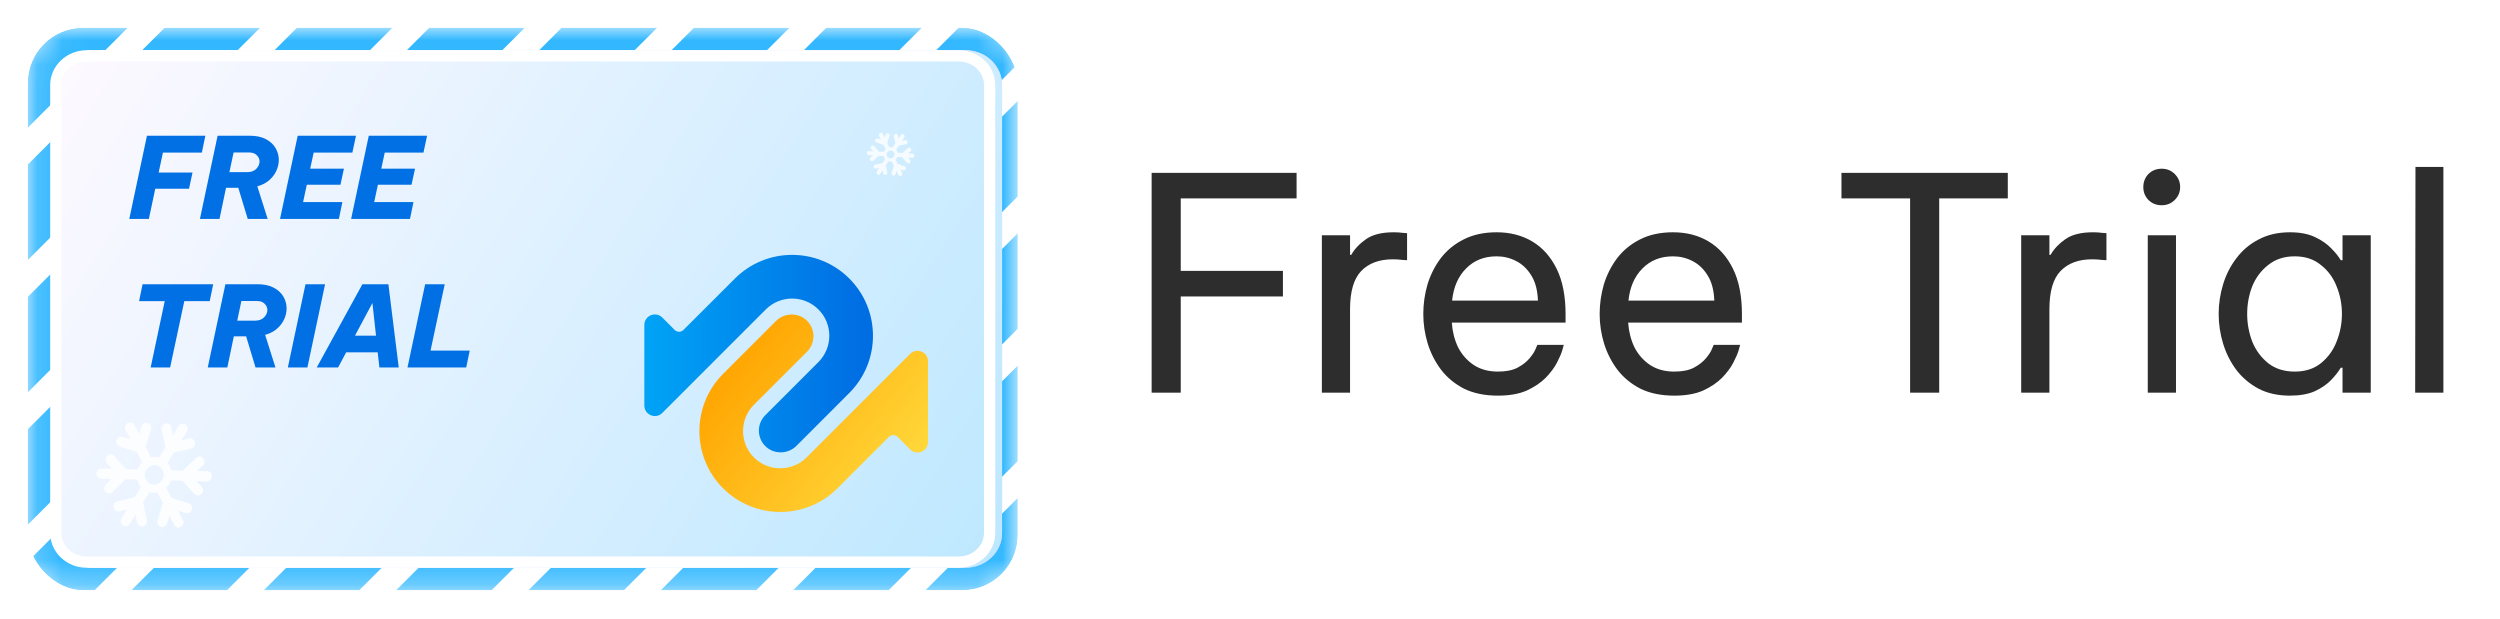
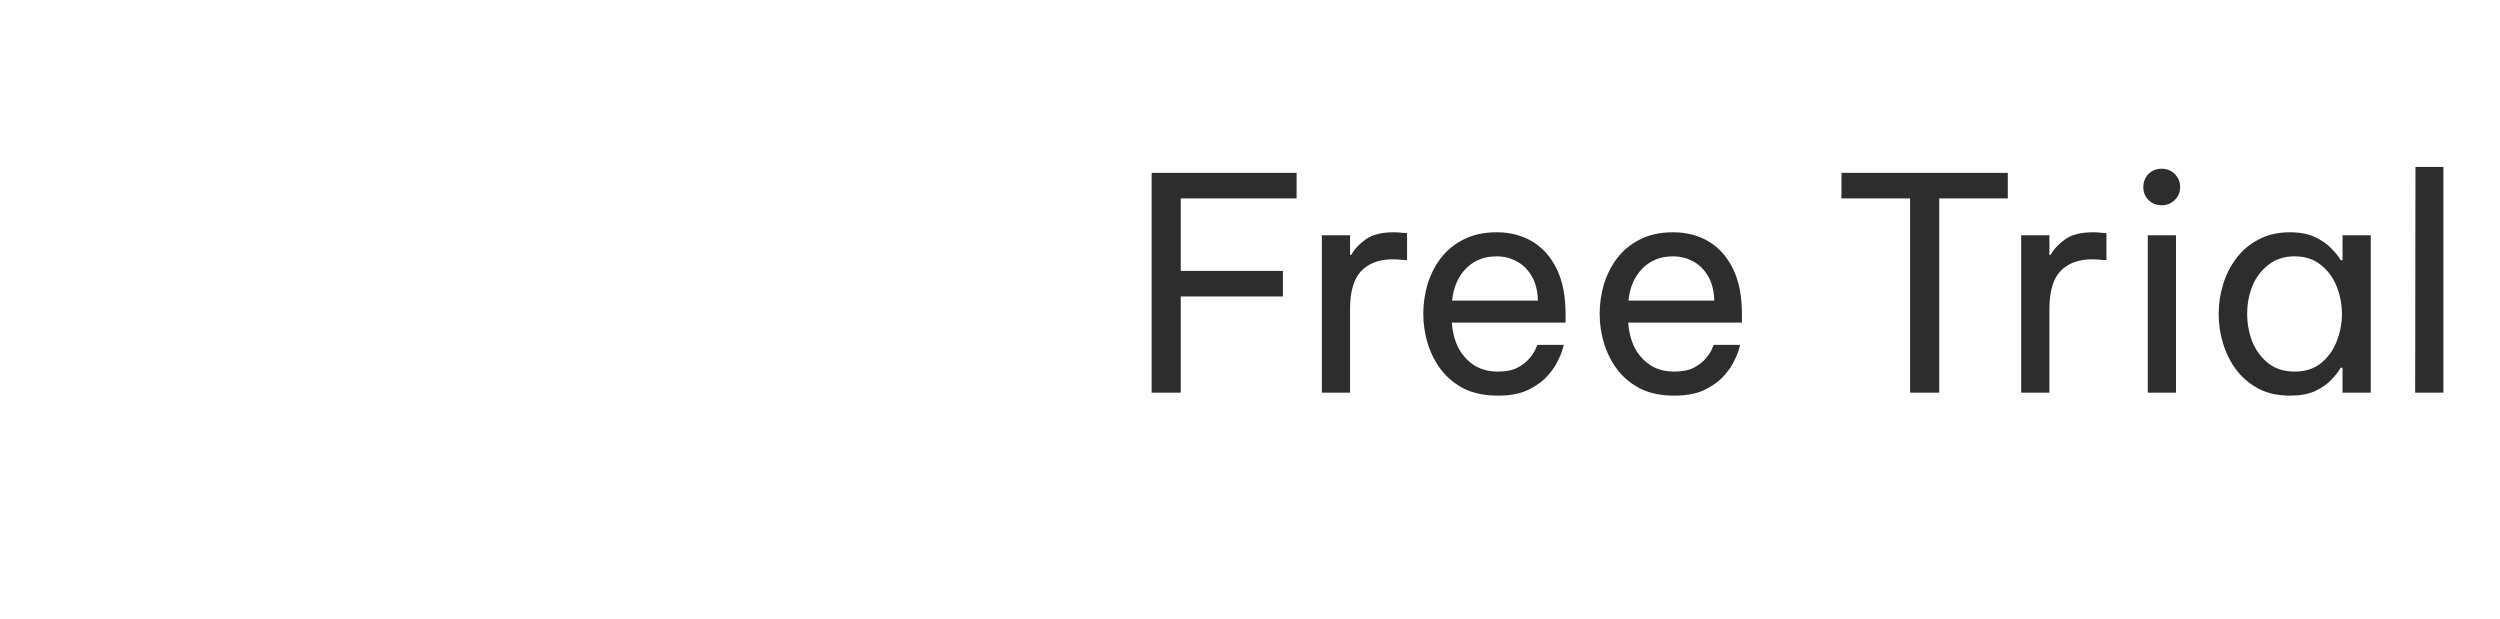
<svg xmlns="http://www.w3.org/2000/svg" width="101" height="25" viewBox="0 0 101 25" fill="none">
  <g filter="url(#filter0_d_1019_3306)">
    <g clip-path="url(#clip0_1019_3306)">
      <rect x="1.119" width="40" height="22.727" rx="2.237" fill="white" />
      <mask id="mask0_1019_3306" style="mask-type:alpha" maskUnits="userSpaceOnUse" x="1" y="0" width="41" height="23">
        <path d="M2.671 0L39.563 0C40.423 0 41.119 0.685 41.119 1.527V21.201C41.119 22.043 40.423 22.727 39.567 22.727H2.671C1.815 22.731 1.119 22.047 1.119 21.201L1.119 1.527C1.119 0.685 1.815 0 2.671 0Z" fill="url(#paint0_linear_1019_3306)" />
      </mask>
      <g mask="url(#mask0_1019_3306)">
        <path d="M29.984 -39.372L-34.298 24.911L-32.37 26.839L31.913 -37.443L29.984 -39.372Z" fill="#33B8FF" />
        <path d="M32.996 -37.035L-31.286 27.247L-29.358 29.175L34.925 -35.107L32.996 -37.035Z" fill="#33B8FF" />
-         <path d="M36.006 -34.699L-28.277 29.583L-26.348 31.512L37.934 -32.771L36.006 -34.699Z" fill="#33B8FF" />
        <path d="M39.016 -32.363L-25.267 31.919L-23.338 33.848L40.944 -30.434L39.016 -32.363Z" fill="#33B8FF" />
-         <path d="M42.025 -30.027L-22.257 34.256L-20.329 36.184L43.954 -28.098L42.025 -30.027Z" fill="#33B8FF" />
        <path d="M45.035 -27.69L-19.247 36.592L-17.319 38.52L46.964 -25.762L45.035 -27.69Z" fill="#33B8FF" />
        <path d="M48.047 -25.354L-16.236 38.928L-14.307 40.857L49.975 -23.425L48.047 -25.354Z" fill="#33B8FF" />
        <path d="M51.057 -23.018L-13.226 41.265L-11.297 43.193L52.985 -21.089L51.057 -23.018Z" fill="#33B8FF" />
        <path d="M54.066 -20.682L-10.216 43.601L-8.288 45.529L55.995 -18.753L54.066 -20.682Z" fill="#33B8FF" />
        <path d="M57.076 -18.345L-7.206 45.937L-5.278 47.866L59.005 -16.417L57.076 -18.345Z" fill="#33B8FF" />
        <path d="M60.086 -16.009L-4.196 48.273L-2.268 50.202L62.014 -14.081L60.086 -16.009Z" fill="#33B8FF" />
        <path d="M63.096 -13.673L-1.187 50.61L0.742 52.538L65.024 -11.744L63.096 -13.673Z" fill="#33B8FF" />
        <path d="M66.106 -11.336L1.823 52.946L3.752 54.874L68.034 -9.408L66.106 -11.336Z" fill="#33B8FF" />
        <path d="M69.115 -9L4.833 55.282L6.761 57.211L71.044 -7.072L69.115 -9Z" fill="#33B8FF" />
        <g filter="url(#filter1_i_1019_3306)">
          <path d="M3.509 0.909L38.724 0.909C39.545 0.909 40.209 1.539 40.209 2.314V20.414C40.209 21.188 39.545 21.818 38.728 21.818H3.509C2.692 21.822 2.027 21.192 2.027 20.414L2.027 2.314C2.027 1.539 2.692 0.909 3.509 0.909Z" fill="url(#paint1_linear_1019_3306)" />
          <path d="M3.509 0.909L38.724 0.909C39.545 0.909 40.209 1.539 40.209 2.314V20.414C40.209 21.188 39.545 21.818 38.728 21.818H3.509C2.692 21.822 2.027 21.192 2.027 20.414L2.027 2.314C2.027 1.539 2.692 0.909 3.509 0.909Z" fill="url(#paint2_linear_1019_3306)" />
        </g>
        <path d="M3.509 1.137L38.724 1.137C39.431 1.137 39.981 1.676 39.981 2.313V20.414C39.981 21.052 39.431 21.591 38.727 21.591H3.508C2.806 21.594 2.255 21.056 2.255 20.414L2.255 2.313C2.255 1.676 2.806 1.137 3.509 1.137Z" stroke="white" stroke-width="0.455" />
        <path opacity="0.8" d="M7.391 19.889L7.203 19.518L7.5 19.609C7.607 19.641 7.721 19.578 7.755 19.468C7.789 19.358 7.73 19.242 7.623 19.209L6.939 19.001L6.725 18.581C6.764 18.542 6.8 18.498 6.83 18.448C6.861 18.399 6.885 18.347 6.903 18.294L7.369 18.306L7.852 18.839C7.928 18.922 8.056 18.926 8.139 18.846C8.222 18.767 8.228 18.635 8.153 18.552L7.943 18.32L8.354 18.331C8.466 18.334 8.561 18.243 8.566 18.128C8.572 18.013 8.485 17.918 8.373 17.915L7.962 17.904L8.192 17.684C8.275 17.605 8.281 17.473 8.206 17.39C8.13 17.306 8.002 17.303 7.919 17.382L7.387 17.89L6.921 17.878C6.895 17.769 6.844 17.667 6.771 17.581L7.022 17.174L7.724 17.001C7.834 16.974 7.904 16.861 7.879 16.75C7.856 16.638 7.747 16.569 7.638 16.596L7.333 16.671L7.555 16.311C7.616 16.213 7.589 16.085 7.494 16.025C7.4 15.965 7.274 15.996 7.213 16.094L6.991 16.454L6.924 16.144C6.9 16.032 6.792 15.963 6.683 15.99C6.573 16.017 6.503 16.13 6.528 16.241L6.68 16.957L6.429 17.364C6.321 17.334 6.208 17.333 6.1 17.356L5.886 16.936L6.104 16.23C6.139 16.12 6.08 16.004 5.973 15.972C5.866 15.939 5.751 16.002 5.717 16.113L5.622 16.419L5.434 16.048C5.382 15.947 5.26 15.91 5.16 15.965C5.06 16.02 5.021 16.146 5.072 16.247L5.261 16.618L4.964 16.528C4.857 16.495 4.743 16.558 4.709 16.669C4.675 16.779 4.734 16.895 4.841 16.927L5.525 17.135L5.739 17.555C5.7 17.595 5.664 17.639 5.634 17.688C5.603 17.738 5.579 17.79 5.561 17.842L5.095 17.831L4.612 17.298C4.536 17.214 4.408 17.211 4.325 17.29C4.242 17.37 4.235 17.502 4.311 17.585L4.521 17.816L4.11 17.806C3.998 17.803 3.902 17.893 3.897 18.009C3.892 18.124 3.979 18.219 4.091 18.222L4.502 18.232L4.271 18.452C4.188 18.532 4.183 18.664 4.258 18.747C4.333 18.83 4.462 18.834 4.545 18.754L5.076 18.247L5.542 18.259C5.569 18.367 5.619 18.469 5.693 18.555L5.441 18.963L4.739 19.136C4.63 19.163 4.56 19.275 4.584 19.387C4.608 19.499 4.716 19.567 4.826 19.54L5.13 19.465L4.908 19.825C4.847 19.923 4.875 20.052 4.969 20.111C5.064 20.171 5.19 20.14 5.25 20.042L5.473 19.683L5.539 19.993C5.563 20.105 5.671 20.173 5.781 20.146C5.89 20.119 5.96 20.007 5.936 19.895L5.783 19.18L6.035 18.772C6.143 18.802 6.256 18.803 6.364 18.78L6.578 19.2L6.359 19.906C6.325 20.016 6.384 20.132 6.491 20.165C6.598 20.197 6.713 20.134 6.747 20.024L6.841 19.718L7.03 20.088C7.082 20.189 7.204 20.226 7.304 20.171C7.404 20.116 7.443 19.99 7.391 19.889ZM6.026 18.402C5.848 18.29 5.797 18.049 5.911 17.864C6.025 17.68 6.261 17.622 6.438 17.734C6.616 17.847 6.667 18.088 6.553 18.272C6.439 18.456 6.203 18.515 6.026 18.402Z" fill="white" />
        <path opacity="0.8" d="M36.445 5.872L36.369 5.719L36.491 5.76C36.535 5.775 36.582 5.751 36.596 5.707C36.611 5.663 36.588 5.615 36.544 5.6L36.264 5.506L36.179 5.334C36.195 5.318 36.21 5.301 36.223 5.282C36.236 5.262 36.246 5.241 36.253 5.22L36.445 5.232L36.64 5.454C36.671 5.489 36.723 5.492 36.758 5.461C36.793 5.43 36.796 5.377 36.765 5.342L36.681 5.246L36.849 5.256C36.895 5.258 36.935 5.223 36.938 5.177C36.941 5.13 36.906 5.091 36.86 5.088L36.691 5.078L36.787 4.992C36.821 4.961 36.825 4.908 36.794 4.873C36.764 4.838 36.711 4.835 36.676 4.866L36.455 5.064L36.264 5.052C36.254 5.008 36.233 4.966 36.203 4.93L36.309 4.769L36.599 4.709C36.644 4.7 36.673 4.655 36.664 4.61C36.655 4.564 36.611 4.535 36.566 4.544L36.44 4.57L36.533 4.428C36.559 4.389 36.548 4.337 36.51 4.312C36.471 4.286 36.42 4.297 36.394 4.336L36.301 4.478L36.275 4.351C36.266 4.306 36.222 4.277 36.177 4.286C36.132 4.295 36.102 4.34 36.112 4.385L36.17 4.677L36.064 4.837C36.02 4.824 35.974 4.822 35.929 4.83L35.844 4.657L35.938 4.375C35.953 4.331 35.929 4.283 35.885 4.268C35.842 4.254 35.794 4.278 35.779 4.322L35.739 4.444L35.663 4.292C35.643 4.25 35.593 4.233 35.551 4.254C35.51 4.275 35.493 4.325 35.514 4.367L35.589 4.519L35.468 4.479C35.424 4.464 35.377 4.488 35.362 4.532C35.347 4.576 35.371 4.624 35.415 4.638L35.694 4.732L35.78 4.905C35.764 4.92 35.748 4.938 35.736 4.957C35.723 4.977 35.713 4.997 35.705 5.019L35.514 5.007L35.318 4.785C35.288 4.75 35.235 4.747 35.2 4.778C35.166 4.809 35.163 4.862 35.193 4.897L35.278 4.993L35.109 4.983C35.063 4.98 35.023 5.016 35.021 5.062C35.018 5.108 35.053 5.148 35.099 5.151L35.268 5.161L35.172 5.247C35.137 5.278 35.134 5.331 35.164 5.366C35.195 5.4 35.248 5.403 35.282 5.373L35.503 5.175L35.695 5.187C35.705 5.231 35.725 5.273 35.755 5.309L35.649 5.47L35.36 5.529C35.315 5.539 35.285 5.583 35.294 5.629C35.304 5.674 35.348 5.704 35.393 5.694L35.518 5.668L35.425 5.811C35.399 5.849 35.41 5.902 35.448 5.927C35.487 5.953 35.539 5.942 35.564 5.903L35.658 5.761L35.683 5.887C35.692 5.933 35.736 5.962 35.782 5.953C35.827 5.943 35.856 5.899 35.847 5.853L35.788 5.562L35.894 5.401C35.938 5.415 35.985 5.417 36.029 5.409L36.114 5.582L36.021 5.864C36.006 5.908 36.029 5.956 36.073 5.97C36.117 5.985 36.164 5.961 36.179 5.917L36.22 5.795L36.295 5.947C36.316 5.989 36.366 6.005 36.407 5.984C36.449 5.964 36.465 5.913 36.445 5.872ZM35.892 5.251C35.82 5.203 35.801 5.105 35.849 5.032C35.896 4.959 35.994 4.939 36.066 4.987C36.138 5.036 36.158 5.134 36.11 5.206C36.062 5.279 35.965 5.299 35.892 5.251Z" fill="white" />
        <path d="M5.223 7.727L5.937 4.364H8.296L8.155 5.045H6.582L6.41 5.85H7.778L7.637 6.505H6.273L6.014 7.727H5.223ZM8.077 7.727L8.791 4.364H10.086C10.353 4.364 10.573 4.411 10.746 4.505C10.921 4.599 11.052 4.72 11.136 4.868C11.221 5.017 11.264 5.174 11.264 5.341C11.264 5.489 11.23 5.636 11.164 5.782C11.1 5.924 11.003 6.052 10.873 6.164C10.743 6.276 10.584 6.358 10.396 6.409L10.814 7.727H10.009L9.627 6.468H9.132L8.868 7.727H8.077ZM10.059 5.041H9.437L9.268 5.836H9.982C10.146 5.836 10.27 5.791 10.355 5.7C10.443 5.609 10.486 5.511 10.486 5.405C10.486 5.311 10.45 5.227 10.377 5.155C10.308 5.079 10.202 5.041 10.059 5.041ZM11.313 7.727L12.027 4.364H14.382L14.236 5.045H12.672L12.532 5.695H13.895L13.754 6.345H12.395L12.245 7.045H13.832L13.691 7.727H11.313ZM14.185 7.727L14.899 4.364H17.254L17.108 5.045H15.544L15.404 5.695H16.767L16.626 6.345H15.267L15.117 7.045H16.704L16.563 7.727H14.185ZM6.087 13.727L6.655 11.046H5.619L5.76 10.364H8.614L8.473 11.046H7.446L6.873 13.727H6.087ZM8.393 13.727L9.106 10.364H10.402C10.668 10.364 10.888 10.411 11.061 10.505C11.237 10.598 11.367 10.72 11.452 10.868C11.537 11.017 11.579 11.174 11.579 11.341C11.579 11.489 11.546 11.636 11.479 11.782C11.415 11.924 11.318 12.052 11.188 12.164C11.058 12.276 10.899 12.358 10.711 12.409L11.129 13.727H10.324L9.943 12.468H9.447L9.184 13.727H8.393ZM10.374 11.041H9.752L9.584 11.836H10.297C10.461 11.836 10.585 11.791 10.67 11.7C10.758 11.609 10.802 11.511 10.802 11.405C10.802 11.311 10.765 11.227 10.693 11.155C10.623 11.079 10.517 11.041 10.374 11.041ZM11.629 13.727L12.342 10.364H13.133L12.419 13.727H11.629ZM12.796 13.727L14.641 10.364H15.691L16.109 13.727H15.328L15.259 13.114H13.987L13.659 13.727H12.796ZM14.341 12.441H15.191L15.046 11.123L14.341 12.441ZM16.463 13.727L17.176 10.364H17.967L17.394 13.046H18.976L18.835 13.727H16.463Z" fill="#0070E4" />
      </g>
      <path fill-rule="evenodd" clip-rule="evenodd" d="M29.69 10.134L27.611 12.211C27.513 12.309 27.355 12.309 27.257 12.211L26.756 11.71C26.488 11.443 26.031 11.632 26.031 12.01V15.264C26.031 15.642 26.488 15.832 26.756 15.564L30.938 11.382C31.524 10.796 32.478 10.796 33.064 11.382C33.651 11.968 33.651 12.922 33.064 13.508L30.918 15.655C30.577 15.996 30.573 16.545 30.906 16.891C31.249 17.247 31.828 17.241 32.178 16.891L34.312 14.756C35.587 13.482 35.587 11.409 34.312 10.134C33.675 9.497 32.838 9.178 32.001 9.178C31.164 9.178 30.327 9.497 29.69 10.134Z" fill="url(#paint3_linear_1019_3306)" />
-       <path fill-rule="evenodd" clip-rule="evenodd" d="M31.346 11.852L29.212 13.986C27.937 15.261 27.937 17.334 29.212 18.609C30.486 19.883 32.559 19.883 33.834 18.609L35.912 16.532C36.01 16.434 36.169 16.434 36.267 16.533L36.767 17.036C37.034 17.305 37.493 17.116 37.493 16.737V16.237V15.901V13.479C37.493 13.101 37.035 12.911 36.768 13.179L32.586 17.361C32 17.947 31.046 17.947 30.459 17.361C29.873 16.774 29.873 15.82 30.459 15.234L32.606 13.088C32.947 12.747 32.951 12.197 32.618 11.852C32.447 11.675 32.218 11.587 31.988 11.587C31.755 11.587 31.522 11.676 31.346 11.852Z" fill="url(#paint4_linear_1019_3306)" />
+       <path fill-rule="evenodd" clip-rule="evenodd" d="M31.346 11.852L29.212 13.986C27.937 15.261 27.937 17.334 29.212 18.609C30.486 19.883 32.559 19.883 33.834 18.609L35.912 16.532C36.01 16.434 36.169 16.434 36.267 16.533L36.767 17.036C37.034 17.305 37.493 17.116 37.493 16.737V16.237V15.901V13.479L32.586 17.361C32 17.947 31.046 17.947 30.459 17.361C29.873 16.774 29.873 15.82 30.459 15.234L32.606 13.088C32.947 12.747 32.951 12.197 32.618 11.852C32.447 11.675 32.218 11.587 31.988 11.587C31.755 11.587 31.522 11.676 31.346 11.852Z" fill="url(#paint4_linear_1019_3306)" />
    </g>
  </g>
  <path d="M46.526 15.864V6.984L52.382 6.984V8.016H47.702V10.944H51.83V11.976H47.702V15.864H46.526ZM53.403 15.864V9.504H54.542V10.296H54.59C54.727 10.056 54.926 9.844 55.191 9.66C55.455 9.476 55.827 9.384 56.306 9.384C56.443 9.384 56.566 9.392 56.678 9.408C56.791 9.416 56.846 9.42 56.846 9.42V10.512C56.846 10.512 56.782 10.508 56.654 10.5C56.535 10.484 56.407 10.476 56.27 10.476C55.718 10.476 55.291 10.636 54.986 10.956C54.691 11.268 54.542 11.78 54.542 12.492V15.864H53.403ZM60.513 15.984C59.993 15.984 59.541 15.892 59.157 15.708C58.781 15.516 58.469 15.26 58.221 14.94C57.981 14.62 57.801 14.268 57.681 13.884C57.561 13.492 57.501 13.092 57.501 12.684C57.501 12.284 57.557 11.888 57.669 11.496C57.789 11.104 57.969 10.748 58.209 10.428C58.457 10.108 58.765 9.856 59.133 9.672C59.509 9.48 59.953 9.384 60.465 9.384C61.009 9.384 61.489 9.508 61.905 9.756C62.321 10.004 62.649 10.372 62.889 10.86C63.129 11.348 63.249 11.96 63.249 12.696V13.032H58.653C58.677 13.392 58.761 13.724 58.905 14.028C59.057 14.324 59.269 14.564 59.541 14.748C59.813 14.924 60.137 15.012 60.513 15.012C60.841 15.012 61.105 14.96 61.305 14.856C61.513 14.744 61.677 14.616 61.797 14.472C61.917 14.328 61.997 14.204 62.037 14.1C62.085 13.988 62.109 13.932 62.109 13.932H63.177C63.177 13.932 63.157 14.004 63.117 14.148C63.077 14.284 63.005 14.452 62.901 14.652C62.797 14.852 62.645 15.056 62.445 15.264C62.245 15.464 61.989 15.636 61.677 15.78C61.365 15.916 60.977 15.984 60.513 15.984ZM58.665 12.144H62.133C62.117 11.728 62.029 11.392 61.869 11.136C61.709 10.872 61.505 10.676 61.257 10.548C61.009 10.42 60.745 10.356 60.465 10.356C59.961 10.356 59.549 10.52 59.229 10.848C58.909 11.168 58.721 11.6 58.665 12.144ZM67.638 15.984C67.118 15.984 66.666 15.892 66.282 15.708C65.906 15.516 65.594 15.26 65.346 14.94C65.106 14.62 64.926 14.268 64.806 13.884C64.686 13.492 64.626 13.092 64.626 12.684C64.626 12.284 64.682 11.888 64.794 11.496C64.914 11.104 65.094 10.748 65.334 10.428C65.582 10.108 65.89 9.856 66.258 9.672C66.634 9.48 67.078 9.384 67.59 9.384C68.134 9.384 68.614 9.508 69.03 9.756C69.446 10.004 69.774 10.372 70.014 10.86C70.254 11.348 70.374 11.96 70.374 12.696V13.032L65.778 13.032C65.802 13.392 65.886 13.724 66.03 14.028C66.182 14.324 66.394 14.564 66.666 14.748C66.938 14.924 67.262 15.012 67.638 15.012C67.966 15.012 68.23 14.96 68.43 14.856C68.638 14.744 68.802 14.616 68.922 14.472C69.042 14.328 69.122 14.204 69.162 14.1C69.21 13.988 69.234 13.932 69.234 13.932H70.302C70.302 13.932 70.282 14.004 70.242 14.148C70.202 14.284 70.13 14.452 70.026 14.652C69.922 14.852 69.77 15.056 69.57 15.264C69.37 15.464 69.114 15.636 68.802 15.78C68.49 15.916 68.102 15.984 67.638 15.984ZM65.79 12.144L69.258 12.144C69.242 11.728 69.154 11.392 68.994 11.136C68.834 10.872 68.63 10.676 68.382 10.548C68.134 10.42 67.87 10.356 67.59 10.356C67.086 10.356 66.674 10.52 66.354 10.848C66.034 11.168 65.846 11.6 65.79 12.144ZM77.168 15.864V8.016H74.395V6.984H81.115V8.016H78.344V15.864H77.168ZM81.656 15.864V9.504H82.796V10.296H82.844C82.98 10.056 83.18 9.844 83.444 9.66C83.708 9.476 84.08 9.384 84.56 9.384C84.696 9.384 84.82 9.392 84.932 9.408C85.044 9.416 85.1 9.42 85.1 9.42V10.512C85.1 10.512 85.036 10.508 84.908 10.5C84.788 10.484 84.66 10.476 84.524 10.476C83.972 10.476 83.544 10.636 83.24 10.956C82.944 11.268 82.796 11.78 82.796 12.492V15.864H81.656ZM87.334 8.292C87.118 8.292 86.938 8.22 86.794 8.076C86.658 7.932 86.59 7.76 86.59 7.56C86.59 7.352 86.658 7.176 86.794 7.032C86.938 6.888 87.118 6.816 87.334 6.816C87.542 6.816 87.718 6.888 87.862 7.032C88.006 7.176 88.078 7.352 88.078 7.56C88.078 7.76 88.006 7.932 87.862 8.076C87.718 8.22 87.542 8.292 87.334 8.292ZM86.77 15.864V9.504H87.91V15.864H86.77ZM92.514 9.384C92.914 9.384 93.25 9.448 93.522 9.576C93.794 9.704 94.014 9.856 94.182 10.032C94.35 10.2 94.478 10.36 94.566 10.512H94.638V9.504H95.778V15.864H94.638V14.856H94.566C94.478 15.008 94.35 15.172 94.182 15.348C94.014 15.524 93.794 15.676 93.522 15.804C93.25 15.924 92.914 15.984 92.514 15.984C92.034 15.984 91.614 15.892 91.254 15.708C90.894 15.516 90.594 15.264 90.354 14.952C90.114 14.632 89.934 14.276 89.814 13.884C89.694 13.492 89.634 13.092 89.634 12.684C89.634 12.276 89.694 11.876 89.814 11.484C89.934 11.092 90.114 10.74 90.354 10.428C90.594 10.108 90.894 9.856 91.254 9.672C91.614 9.48 92.034 9.384 92.514 9.384ZM92.706 10.356C92.282 10.356 91.926 10.472 91.638 10.704C91.35 10.928 91.134 11.216 90.99 11.568C90.854 11.92 90.786 12.292 90.786 12.684C90.786 13.068 90.854 13.44 90.99 13.8C91.134 14.152 91.35 14.444 91.638 14.676C91.926 14.9 92.282 15.012 92.706 15.012C93.13 15.012 93.482 14.9 93.762 14.676C94.05 14.444 94.262 14.152 94.398 13.8C94.542 13.44 94.614 13.068 94.614 12.684C94.614 12.292 94.542 11.92 94.398 11.568C94.262 11.216 94.05 10.928 93.762 10.704C93.482 10.472 93.13 10.356 92.706 10.356ZM97.573 15.864L97.585 6.744H98.713V15.864H97.573Z" fill="#2D2D2D" />
  <defs>
    <filter id="filter0_d_1019_3306" x="0.001" y="0" width="42.237" height="24.964" filterUnits="userSpaceOnUse" color-interpolation-filters="sRGB">
      <feFlood flood-opacity="0" result="BackgroundImageFix" />
      <feColorMatrix in="SourceAlpha" type="matrix" values="0 0 0 0 0 0 0 0 0 0 0 0 0 0 0 0 0 0 127 0" result="hardAlpha" />
      <feOffset dy="1.119" />
      <feGaussianBlur stdDeviation="0.559" />
      <feComposite in2="hardAlpha" operator="out" />
      <feColorMatrix type="matrix" values="0 0 0 0 0 0 0 0 0 0 0 0 0 0 0 0 0 0 0.1 0" />
      <feBlend mode="normal" in2="BackgroundImageFix" result="effect1_dropShadow_1019_3306" />
      <feBlend mode="normal" in="SourceGraphic" in2="effect1_dropShadow_1019_3306" result="shape" />
    </filter>
    <filter id="filter1_i_1019_3306" x="2.027" y="0.909" width="38.456" height="20.909" filterUnits="userSpaceOnUse" color-interpolation-filters="sRGB">
      <feFlood flood-opacity="0" result="BackgroundImageFix" />
      <feBlend mode="normal" in="SourceGraphic" in2="BackgroundImageFix" result="shape" />
      <feColorMatrix in="SourceAlpha" type="matrix" values="0 0 0 0 0 0 0 0 0 0 0 0 0 0 0 0 0 0 127 0" result="hardAlpha" />
      <feOffset dx="0.275" />
      <feGaussianBlur stdDeviation="0.686" />
      <feComposite in2="hardAlpha" operator="arithmetic" k2="-1" k3="1" />
      <feColorMatrix type="matrix" values="0 0 0 0 1 0 0 0 0 1 0 0 0 0 1 0 0 0 0.4 0" />
      <feBlend mode="normal" in2="shape" result="effect1_innerShadow_1019_3306" />
    </filter>
    <linearGradient id="paint0_linear_1019_3306" x1="1.399" y1="-0.277" x2="40.154" y2="23.167" gradientUnits="userSpaceOnUse">
      <stop stop-color="#FEF9FF" />
      <stop offset="1" stop-color="#A39BFF" />
    </linearGradient>
    <linearGradient id="paint1_linear_1019_3306" x1="2.294" y1="0.654" x2="38.545" y2="23.407" gradientUnits="userSpaceOnUse">
      <stop stop-color="white" />
      <stop offset="1" stop-color="#DCB9FF" />
    </linearGradient>
    <linearGradient id="paint2_linear_1019_3306" x1="2.294" y1="0.654" x2="38.545" y2="23.407" gradientUnits="userSpaceOnUse">
      <stop stop-color="#FEF9FF" />
      <stop offset="1" stop-color="#BEE8FF" />
    </linearGradient>
    <linearGradient id="paint3_linear_1019_3306" x1="25.85" y1="13.213" x2="34.791" y2="13.213" gradientUnits="userSpaceOnUse">
      <stop stop-color="#00A5F6" />
      <stop offset="1" stop-color="#006EE3" />
    </linearGradient>
    <linearGradient id="paint4_linear_1019_3306" x1="36.573" y1="17.988" x2="29.907" y2="12.676" gradientUnits="userSpaceOnUse">
      <stop stop-color="#FFD739" />
      <stop offset="1" stop-color="#FFA400" />
    </linearGradient>
    <clipPath id="clip0_1019_3306">
-       <rect x="1.119" width="40" height="22.727" rx="2.237" fill="white" />
-     </clipPath>
+       </clipPath>
  </defs>
</svg>